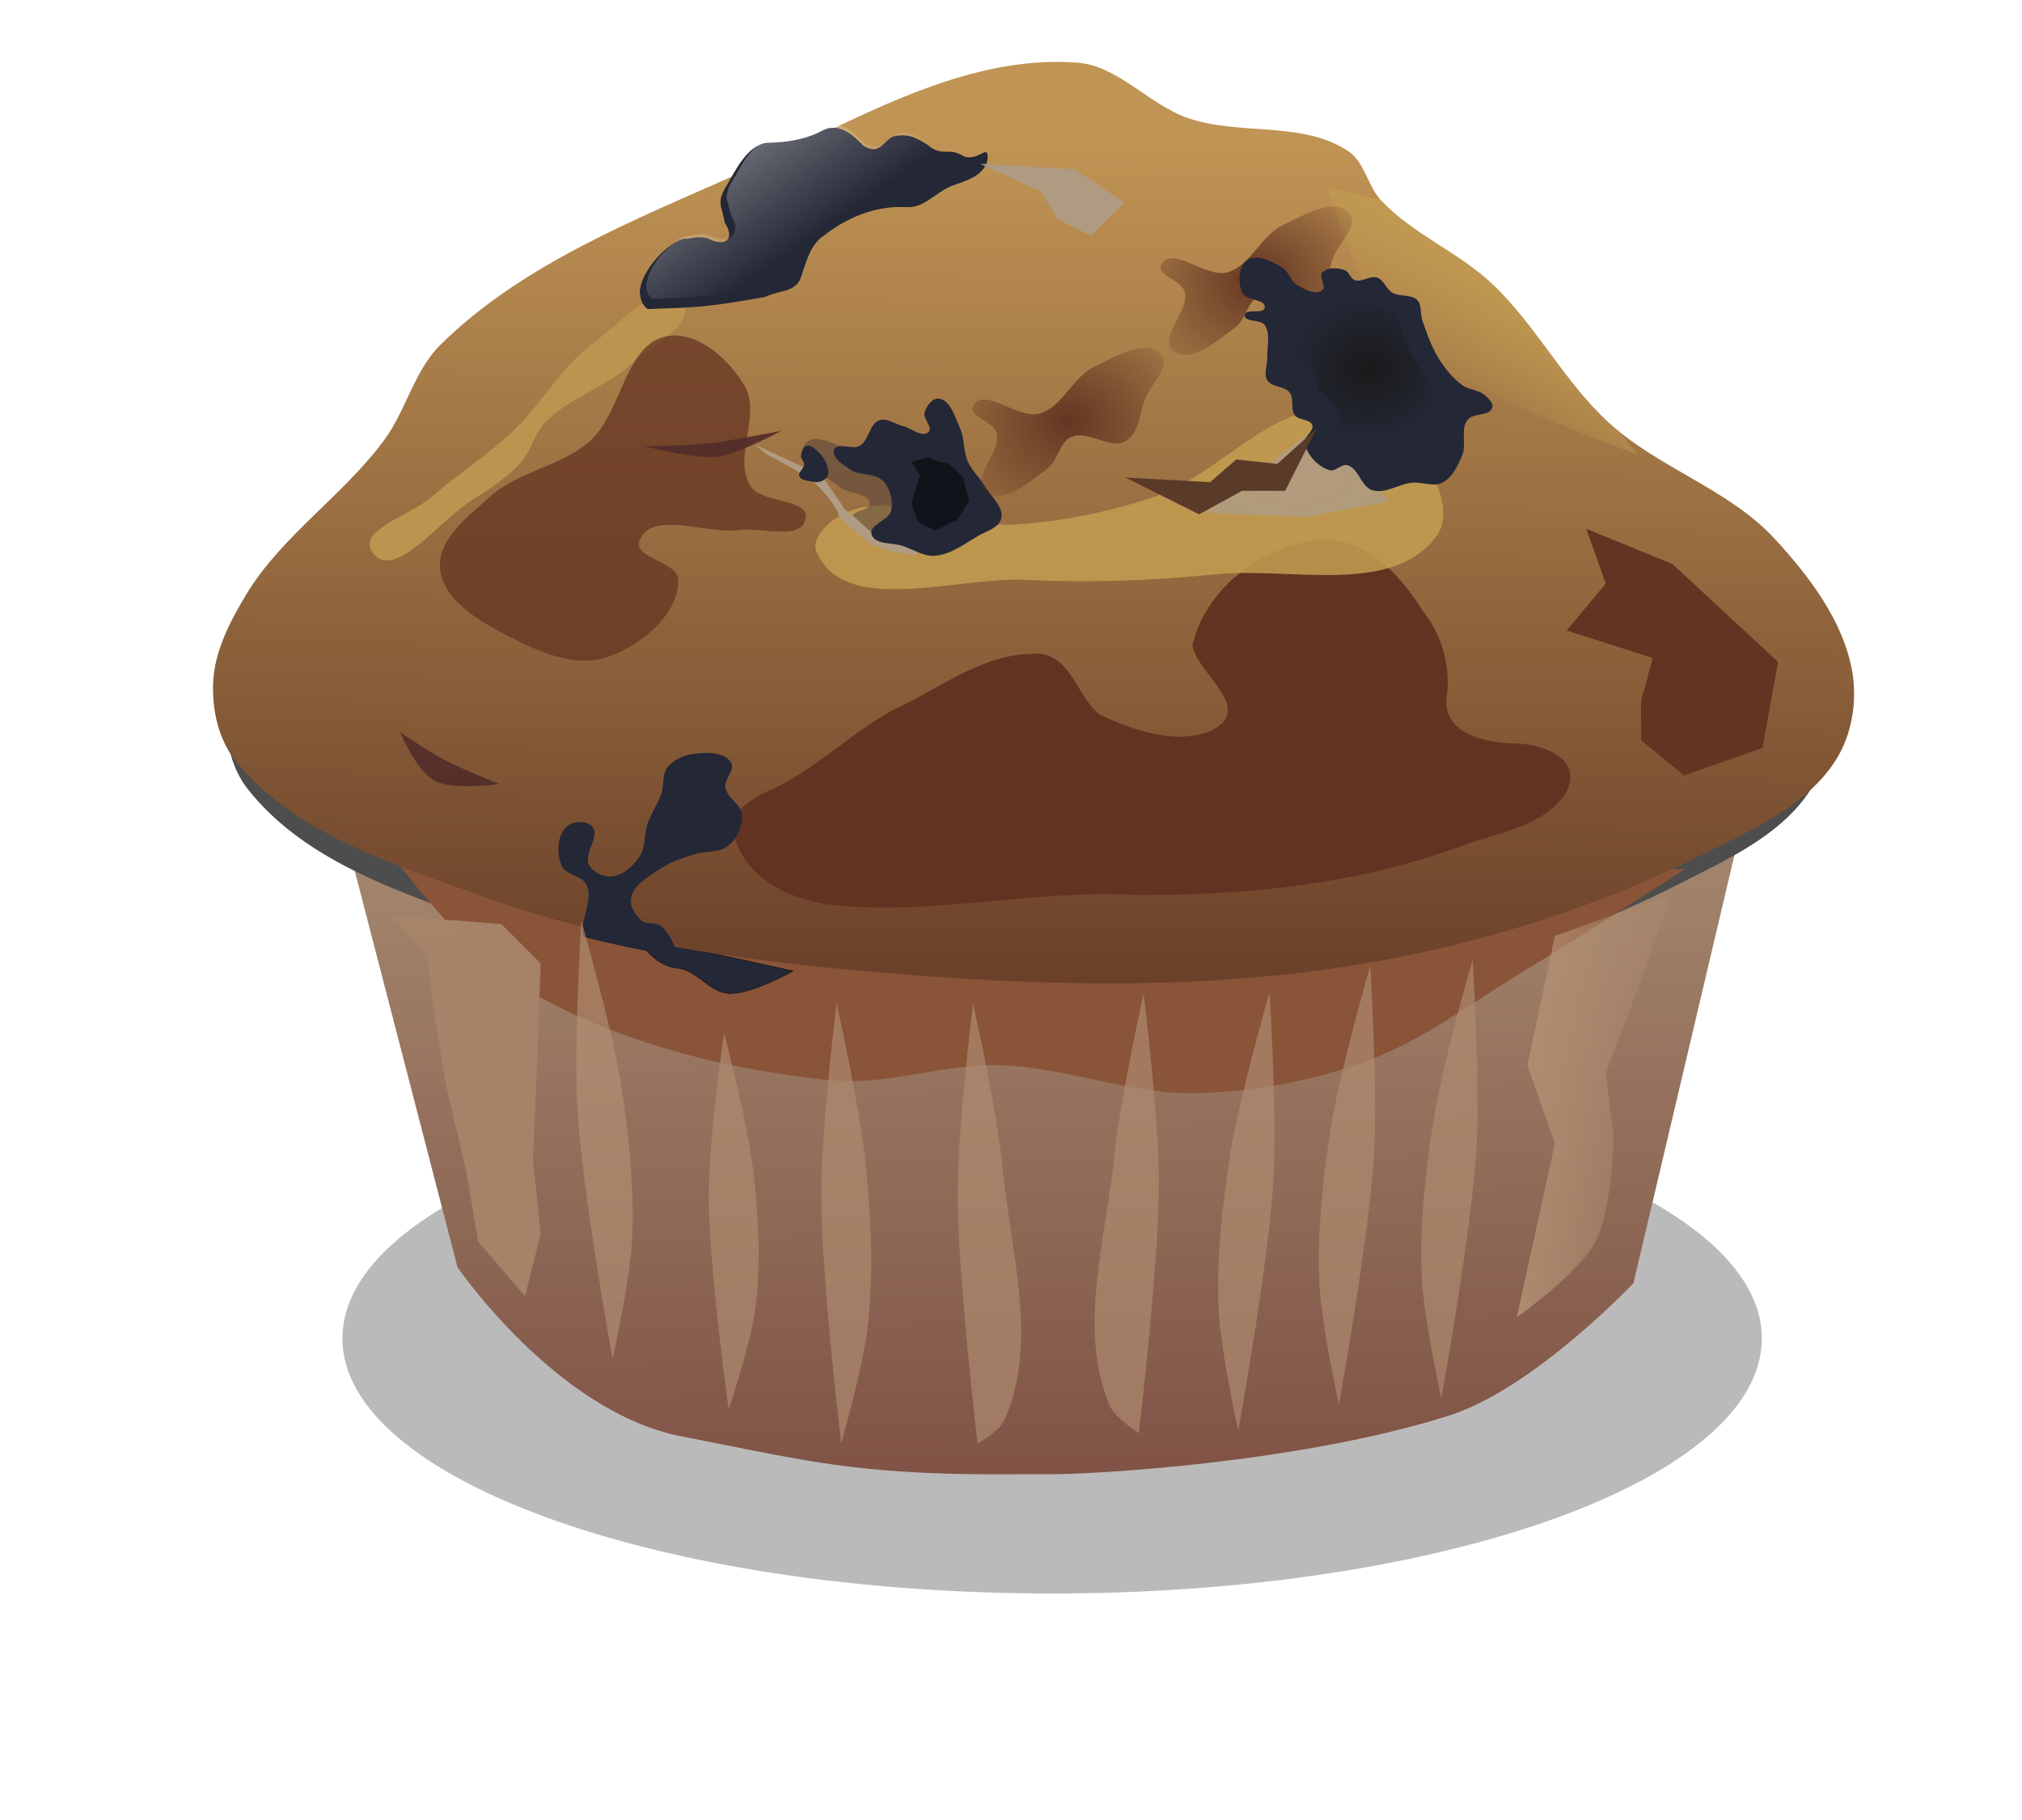
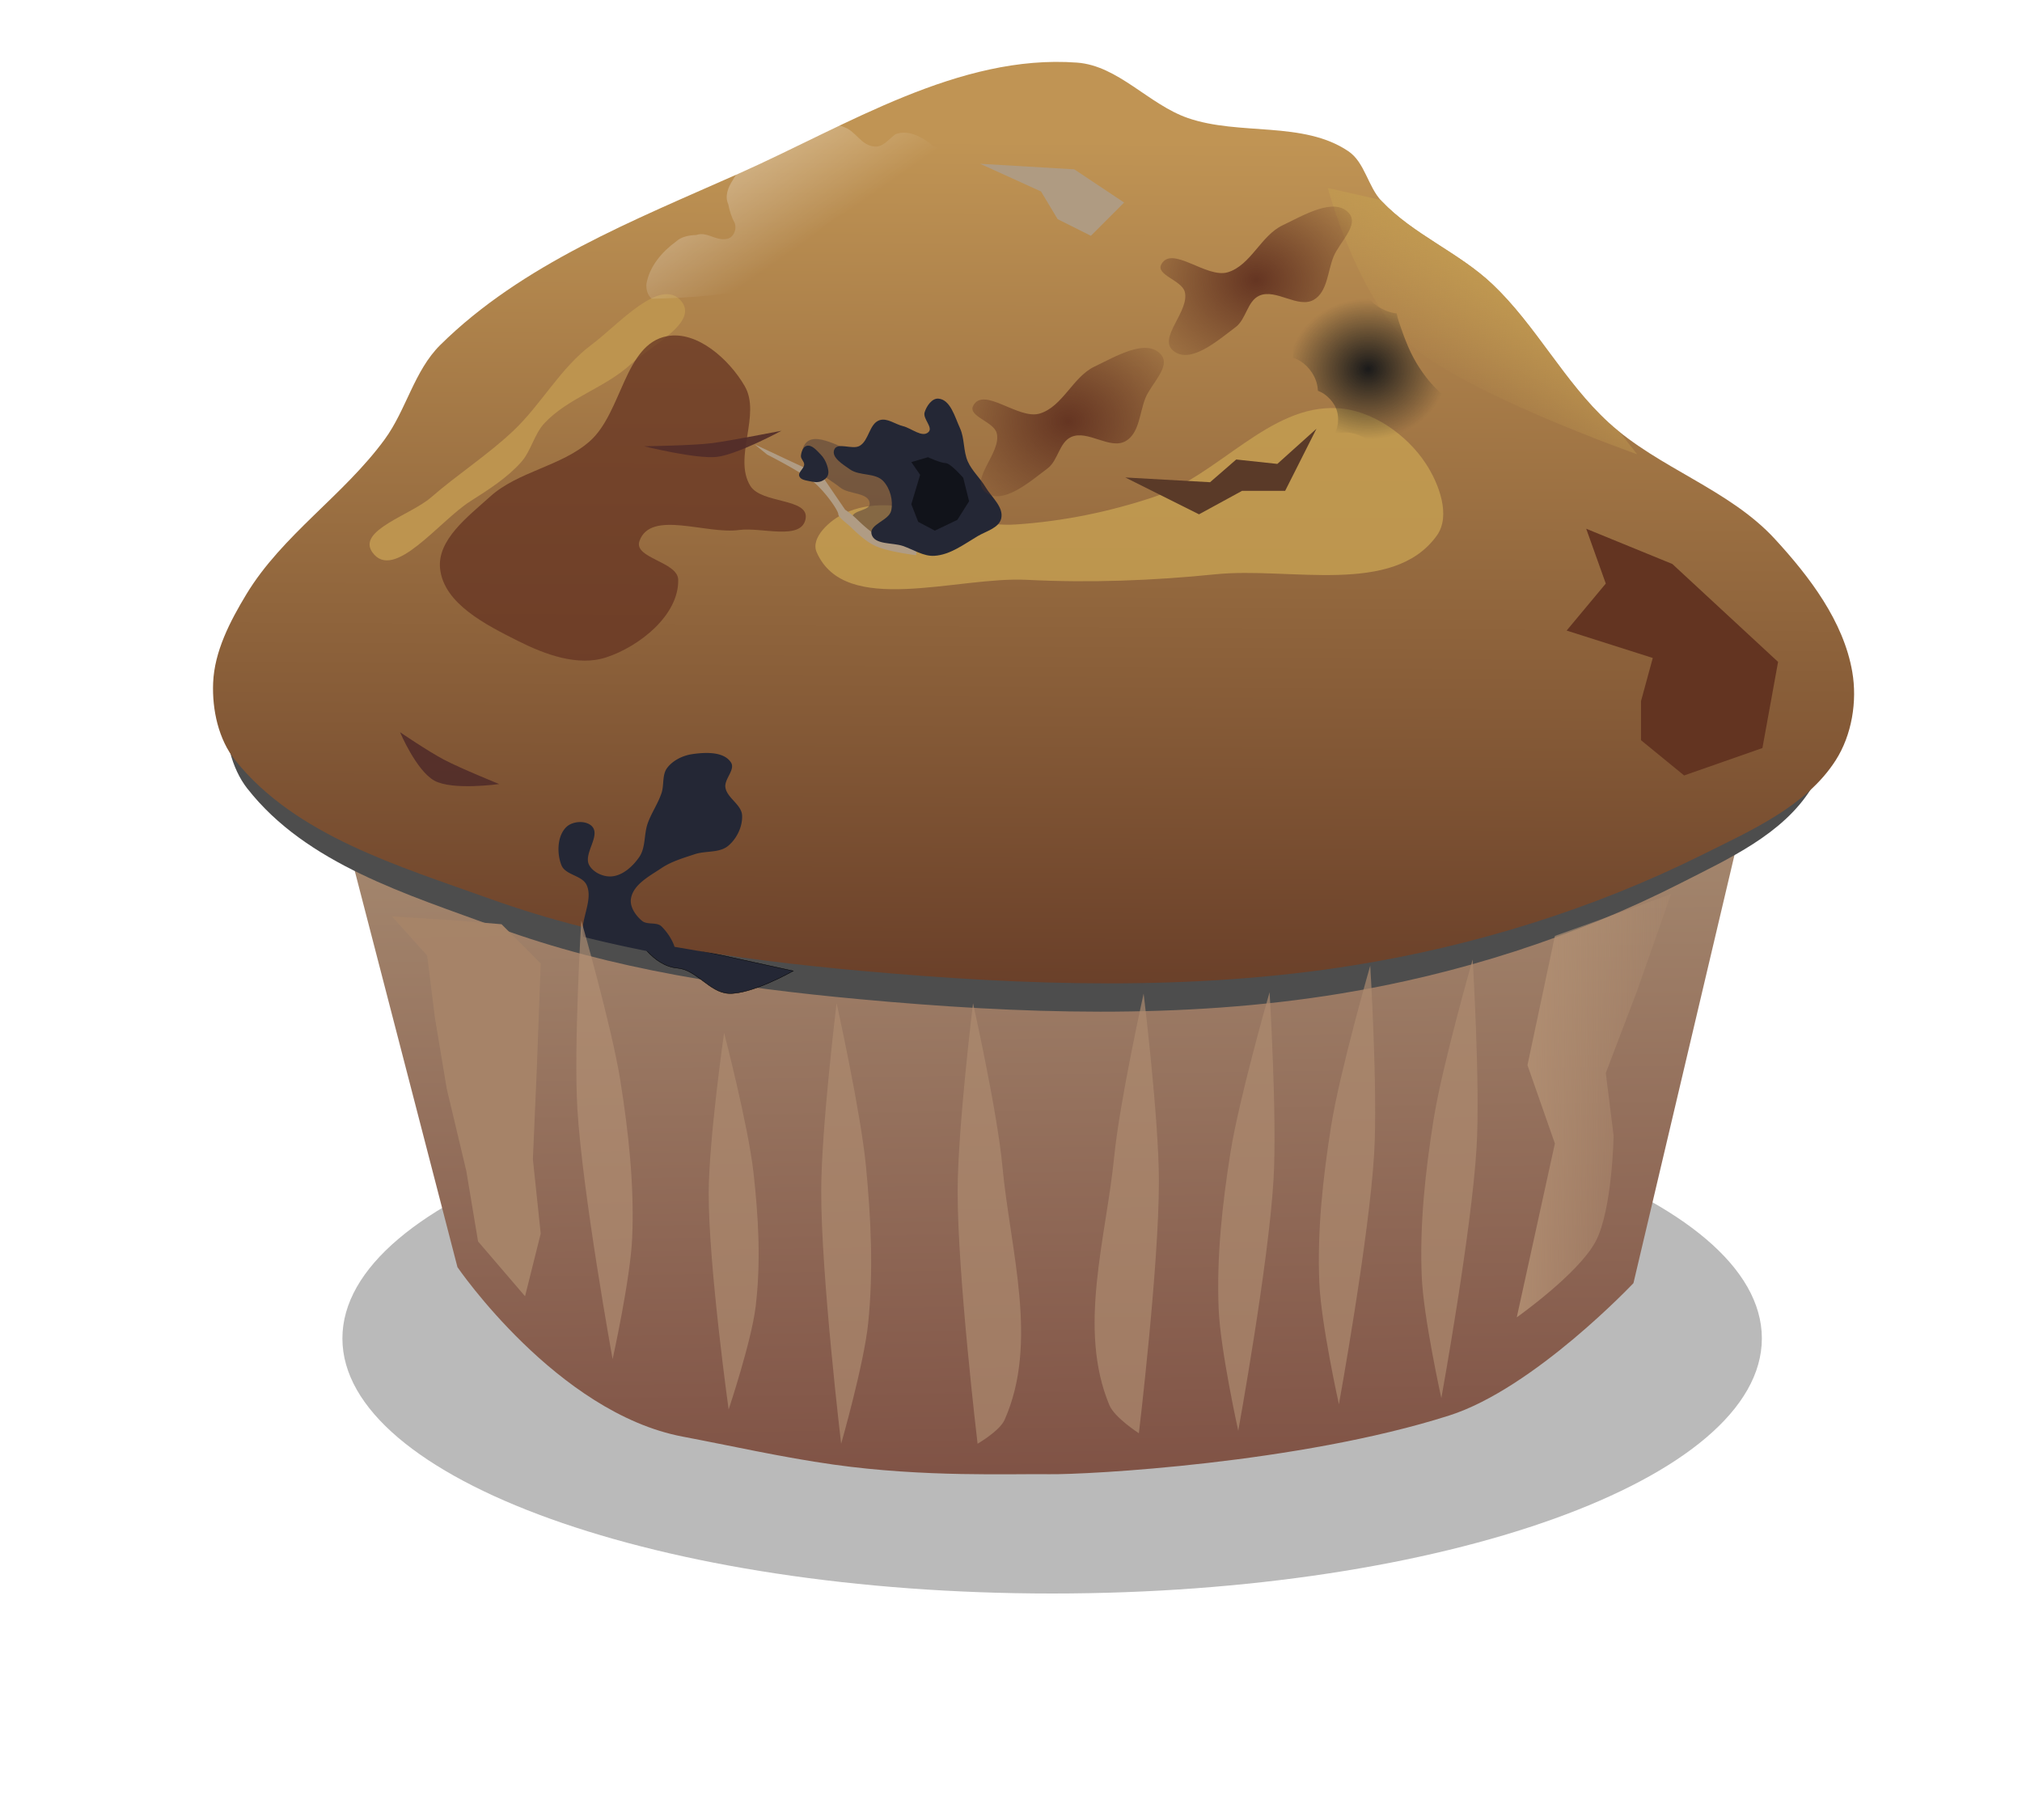
<svg xmlns="http://www.w3.org/2000/svg" xmlns:xlink="http://www.w3.org/1999/xlink" viewBox="0 0 300 270">
  <defs>
    <filter id="w" height="1.396" width="1.198" color-interpolation-filters="sRGB" y="-.198" x="-.099">
      <feGaussianBlur stdDeviation="6.726" />
    </filter>
    <filter id="b" height="1.883" width="1.142" color-interpolation-filters="sRGB" y="-.441" x="-.071">
      <feGaussianBlur stdDeviation="55.469" />
    </filter>
    <filter id="F" height="1.649" width="1.757" color-interpolation-filters="sRGB" y="-.324" x="-.378">
      <feGaussianBlur stdDeviation="37.748" />
    </filter>
    <filter id="g" height="1.751" width="1.33" color-interpolation-filters="sRGB" y="-.375" x="-.165">
      <feGaussianBlur stdDeviation="65.196" />
    </filter>
    <filter id="i" color-interpolation-filters="sRGB">
      <feGaussianBlur stdDeviation="4.889" />
    </filter>
    <filter id="d" color-interpolation-filters="sRGB">
      <feGaussianBlur stdDeviation="21.767" />
    </filter>
    <filter id="h" height="2.125" width="1.325" color-interpolation-filters="sRGB" y="-.563" x="-.162">
      <feGaussianBlur stdDeviation="48.104" />
    </filter>
    <filter id="k" height="1.42" width="1.354" color-interpolation-filters="sRGB" y="-.21" x="-.177">
      <feGaussianBlur stdDeviation="26.356" />
    </filter>
    <filter id="n" height="1.427" width="1.191" color-interpolation-filters="sRGB" y="-.214" x="-.095">
      <feGaussianBlur stdDeviation="8.293" />
    </filter>
    <filter id="C" height="1.426" width="1.218" color-interpolation-filters="sRGB" y="-.213" x="-.109">
      <feGaussianBlur stdDeviation="17.433" />
    </filter>
    <filter id="r" height="1.477" width="1.259" color-interpolation-filters="sRGB" y="-.238" x="-.13">
      <feGaussianBlur stdDeviation="6.073" />
    </filter>
    <filter id="s" height="1.259" width="3.014" color-interpolation-filters="sRGB" y="-.129" x="-1.007">
      <feGaussianBlur stdDeviation="26.763" />
    </filter>
    <filter id="t" height="1.28" width="1.613" color-interpolation-filters="sRGB" y="-.14" x="-.307">
      <feGaussianBlur stdDeviation="20.4" />
    </filter>
    <filter id="q" height="1.64" width="1.569" color-interpolation-filters="sRGB" y="-.32" x="-.284">
      <feGaussianBlur stdDeviation="49.116" />
    </filter>
    <filter id="v" height="1.2" width="1.512" color-interpolation-filters="sRGB" y="-.1" x="-.256">
      <feGaussianBlur stdDeviation="17.961" />
    </filter>
    <filter id="e" height="2.06" width="1.217" color-interpolation-filters="sRGB" y="-.53" x="-.108">
      <feGaussianBlur stdDeviation="61.169" />
    </filter>
    <filter id="E" height="1.645" width="1.82" color-interpolation-filters="sRGB" y="-.323" x="-.41">
      <feGaussianBlur stdDeviation="11.18" />
    </filter>
    <filter id="x" height="1.716" width="1.264" color-interpolation-filters="sRGB" y="-.358" x="-.132">
      <feGaussianBlur stdDeviation="11.933" />
    </filter>
    <filter id="p" height="1.271" width="1.215" color-interpolation-filters="sRGB" y="-.136" x="-.108">
      <feGaussianBlur stdDeviation="6.193" />
    </filter>
    <filter id="l" height="1.717" width="1.556" color-interpolation-filters="sRGB" y="-.359" x="-.278">
      <feGaussianBlur stdDeviation="25.112" />
    </filter>
    <filter id="y" color-interpolation-filters="sRGB">
      <feGaussianBlur stdDeviation="4.643" />
    </filter>
    <filter id="A" height="1.205" width="1.228" color-interpolation-filters="sRGB" y="-.102" x="-.114">
      <feGaussianBlur stdDeviation="8.515" />
    </filter>
    <linearGradient id="c" y2="1812.6" gradientUnits="userSpaceOnUse" x2="1056.8" gradientTransform="translate(-1618.1 959.58)" y1="2608.9" x1="1068">
      <stop offset="0" stop-color="#7e5043" />
      <stop offset="1" stop-color="#a68a70" />
    </linearGradient>
    <linearGradient id="D" y2="2111" gradientUnits="userSpaceOnUse" x2="-728.55" y1="1778" x1="-962.12">
      <stop offset="0" stop-color="#fff" />
      <stop offset="1" stop-color="#fff" stop-opacity="0" />
    </linearGradient>
    <linearGradient id="u" y2="3123.1" gradientUnits="userSpaceOnUse" x2="251.53" y1="3123.1" x1="-21.177">
      <stop offset="0" stop-color="#b69476" />
      <stop offset="1" stop-color="#b69476" stop-opacity="0" />
    </linearGradient>
    <linearGradient id="j" y2="2270.1" gradientUnits="userSpaceOnUse" x2="-94.696" y1="2154.8" x1="-11.722">
      <stop offset="0" stop-color="#c29b51" />
      <stop offset="1" stop-color="#c29b51" stop-opacity="0" />
    </linearGradient>
    <linearGradient id="f" y2="727.11" gradientUnits="userSpaceOnUse" x2="3238.9" gradientTransform="translate(-3750.5 1302.1)" y1="1830.5" x1="3232.6">
      <stop offset="0" stop-color="#5d3323" />
      <stop offset="1" stop-color="#c09454" />
    </linearGradient>
    <linearGradient id="a">
      <stop offset="0" stop-color="#653522" />
      <stop offset="1" stop-color="#653522" stop-opacity="0" />
    </linearGradient>
    <radialGradient id="B" gradientUnits="userSpaceOnUse" cy="2289.7" cx="-140.52" gradientTransform="matrix(1 0 0 .89 0 251.06)" r="89.516">
      <stop offset="0" stop-color="#1a1a1a" />
      <stop offset="1" stop-color="#1a1a1a" stop-opacity="0" />
    </radialGradient>
    <radialGradient id="z" xlink:href="#a" gradientUnits="userSpaceOnUse" cy="2301.9" cx="-482.32" gradientTransform="matrix(1 0 0 .855 2 380.01)" r="168.69" />
    <radialGradient id="m" xlink:href="#a" gradientUnits="userSpaceOnUse" cy="2301.9" cx="-482.32" gradientTransform="matrix(1 0 0 .855 215 220.01)" r="168.69" />
    <radialGradient id="o" gradientUnits="userSpaceOnUse" cy="2409.8" cx="-223.96" gradientTransform="matrix(1 0 0 .536 3 1119.3)" r="124.12">
      <stop offset="0" stop-color="#b19c8e" />
      <stop offset="1" stop-color="#a99e8b" />
    </radialGradient>
  </defs>
  <path d="M-833.75 4656c0 83.276-420.93 150.78-940.18 150.78s-940.18-67.508-940.18-150.78c0-83.276 420.93-150.78 940.18-150.78s940.18 67.508 940.18 150.78z" transform="matrix(.112 0 0 .251 354.782 -970.102)" opacity=".522" filter="url(#b)" />
  <path d="M-1301.4 2806.6l129.44 499.33s112.73 165 255.13 191.91c52.901 9.998 112.55 23.469 170.84 31.672 103.08 14.506 201.02 10.278 244.25 10.88 43.227.602 282.82-12.253 452.94-66.456 96.2-30.649 208.73-149.92 208.73-149.92l119.16-504.88z" fill-opacity=".996" fill="url(#c)" transform="translate(221.4 -245.09) scale(.131)" />
  <path d="M-1423.6 2747c68.451 85.406 185.49 119.81 288.5 156.79 134.29 48.219 278.11 68.68 420.21 81.533 185.32 16.762 374.47 23.248 558.19-6.272 136.43-21.922 271.41-63.86 395.12-125.44 55.044-27.398 117.35-54.852 150.52-106.62 18.363-28.653 24.619-66.814 18.815-100.35-9.905-57.236-48.463-107.79-87.805-150.52-51.851-56.324-131.69-80.005-188.15-131.71-50.324-46-82.114-109.8-131.69-156.7-37.964-36-89.52-56.1-125.44-94.1-15.54-16.428-18.883-43.8-37.631-56.446-51.327-34.62-123.39-17.344-181.88-37.63-44.166-15.319-78.814-59.29-125.44-62.719-133.84-9.843-259.98 70.837-382.58 125.44-118.91 52.958-246.14 102.87-338.68 194.43-29.31 29.001-38.416 73.31-62.718 106.62-46.251 63.396-116.19 108.46-156.79 175.61-18.484 30.571-36.194 64.653-37.631 100.35-1.224 30.415 6.05 64.053 25.087 87.805z" transform="matrix(.128 0 0 .131 218.934 -242.855)" filter="url(#d)" fill="#4d4d4d" />
-   <path d="M-1252 2831.9s83.857 113.76 142.41 150.29c106.08 66.184 233.67 98.58 357.98 112.03 64.466 6.976 128.96-18.799 193.78-17.042 74.592 2.022 147.01 33.226 221.61 31.664 65.331-1.368 131.38-13.332 192.74-35.828 65.834-24.14 122.57-68.201 182.65-104.36 60.736-36.56 179.67-113.79 179.67-113.79s-66.599.73-135.48 4.556c-68.883 3.825-1335.3-27.518-1335.3-27.518z" filter="url(#e)" fill="#8a5439" transform="translate(221.4 -245.09) scale(.131)" />
  <path d="M117.687 144.041s-6.246 3.56-9.64 3.34c-2.793-.182-4.723-3.517-7.512-3.753-3.807-.322-6.053-4.663-6.053-4.663z" stroke="#000" stroke-width=".058" fill="#242735" />
  <path d="M-1423.6 2732c68.451 85.406 185.49 119.81 288.5 156.79 134.29 48.219 278.11 68.68 420.21 81.533 185.32 16.762 374.47 23.248 558.19-6.272 136.43-21.922 271.41-63.86 395.12-125.44 55.044-27.398 117.35-54.852 150.52-106.62 18.363-28.653 24.619-66.814 18.815-100.35-9.905-57.236-48.463-107.79-87.805-150.52-51.851-56.324-131.69-80.005-188.15-131.71-50.324-46-82.114-109.8-131.69-156.7-37.964-36-89.52-56.1-125.44-94.1-15.54-16.428-18.883-43.8-37.631-56.446-51.327-34.62-123.39-17.344-181.88-37.63-44.166-15.319-78.814-59.29-125.44-62.719-133.84-9.843-259.98 70.837-382.58 125.44-118.91 52.958-246.14 102.87-338.68 194.43-29.31 29.001-38.416 73.31-62.718 106.62-46.251 63.396-116.19 108.46-156.79 175.61-18.484 30.571-36.194 64.653-37.631 100.35-1.224 30.415 6.05 64.053 25.087 87.805z" fill="url(#f)" transform="translate(221.4 -245.09) scale(.131)" />
-   <path d="M-859.23 2815c13.149 55.332 73.1 78.865 124.46 82.004 111.34 8.77 221.75-19.026 333.18-12.572 126 .574 253.67-12.716 372.25-57.477 39.269-13.89 88.284-20.64 112.73-58.195 21.432-40.923-31.426-57.218-62.904-55.87-29.727-1.963-73.235-10.701-72.536-48.797 5.813-36.989-3.91-72.608-27.063-102.02-26.596-43.419-71.341-89.322-127.25-78.422-60.507 10.698-118.85 56.348-133.11 117.59 4.128 33.412 73.384 71.552 19.889 97.907-41.241 15.321-86.505-1.44-124.51-18.611-27.701-21.2-33.485-73.508-77.588-69.127-57.878.94-104.94 39.924-155.64 62.87-51.165 27.53-91.815 71.361-145.93 93.746-17.096 9.395-42.502 23.359-35.989 46.977z" filter="url(#g)" fill="#633321" transform="translate(221.4 -245.09) scale(.131)" />
  <path d="M-765.16 2496.2c31.929 73.491 158.3 27.297 238.33 31.359 71.019 3.605 142.49.921 213.24-6.272 84.459-8.587 201.38 25.07 250.87-43.902 16.032-22.34 2.581-58.569-12.544-81.533-21.697-32.942-60.96-60.606-100.35-62.718-76.561-4.105-134.3 75.91-206.97 100.35-50.519 16.99-103.61 27.818-156.79 31.36-64.8 4.314-135.75-40.386-194.43-12.545-16.247 7.71-38.525 27.408-31.359 43.902z" opacity=".92" filter="url(#h)" fill="#c49d52" transform="translate(221.4 -245.09) scale(.131)" />
  <path d="M-186.25 2083.8s30.938 116.16 88.688 172.94c57.749 56.778 261.66 128.62 261.66 128.62l-20-25.437c-4.191-3.385-8.304-6.858-12.281-10.5-50.347-46.1-82.149-109.9-131.73-156.8-37.962-35.924-89.489-56.094-125.41-94.062-.39-.412-.782-.825-1.156-1.25z" filter="url(#i)" fill="url(#j)" transform="translate(221.4 -245.09) scale(.131)" />
  <path d="M-1268.4 2496.3c24.041 34.017 75.748-35.258 110.87-57.653 20.444-13.035 41.525-26.245 57.653-44.348 11.468-12.872 14.777-31.81 26.609-44.348 27.014-28.628 68.59-39.881 97.566-66.522 22.434-20.627 76.513-47.019 57.653-70.957-23.324-29.604-71.761 26.289-102 48.783-35.266 26.232-56.74 67.39-88.696 97.566-29.04 27.422-62.991 49.184-93.131 75.392-22.889 19.902-84.028 37.317-66.522 62.087z" filter="url(#k)" fill="#bd944f" transform="translate(221.4 -245.09) scale(.131)" />
  <path d="M-161.96 2112.7c-16.408-19.545-52.322 2.397-75.392 13.304-24.643 11.651-36.013 45.273-62.087 53.218-24.205 7.375-63.491-31.2-75.392-8.87-6.41 12.028 23.163 17.858 26.609 31.044 5.717 21.878-30.531 51.873-13.304 66.522 19.244 16.364 50.741-11.462 70.957-26.609 11.83-8.864 13.16-29.343 26.609-35.478 18.877-8.611 44.253 15.04 62.087 4.435 15.353-9.129 15.421-32.247 22.174-48.783 6.541-16.019 28.864-35.53 17.739-48.783z" filter="url(#l)" fill="url(#m)" transform="translate(221.4 -245.09) scale(.131)" />
-   <path d="M-325.18 2451.9l115.31 4.435 93.131-17.74-48.783-57.652-44.348-17.74z" opacity=".85" filter="url(#n)" fill="url(#o)" transform="translate(221.4 -245.09) scale(.131)" />
-   <path d="M96.1 45.848c6.984-.237 8.715-.234 17.402-1.79 2.106-1.04 4.676-.62 5.394-3.103.754-2.174 1.31-4.642 3.353-6.013 3.43-2.69 7.763-4.48 12.18-4.21 2.776.14 4.143-2.042 6.728-3.137 2.032-.743 4.817-1.434 5.357-3.865.205-2.688-1.159.209-3.445-.502-2.396-1.55-3.223.216-5.517-1.802-1.624-1.003-2.819-1.663-5.015-1.192-1.626.825-2.022 2.85-4.45 1.383-1.613-1.715-3.758-3.585-6.24-2.16-2.51 1.312-5.295 1.675-8.088 1.729-2.82.343-4.59 3.985-5.97 6.39-1.581 2.542-.65 2.99-.266 5.458 1.642 2.484.047 3.697-2.582 2.303-2.05-.37-1.528.058-3.611.1-2.846.971-6.33 5.08-6.4 7.9.044.929.335 1.987 1.171 2.511zM185.054 38.592c1.458-1.004 3.672.208 5.193 1.113.98.583 1.242 2.02 2.226 2.597 1.088.637 2.734 1.54 3.709.741.67-.548-.577-1.951 0-2.596.747-.834 2.282-.742 3.338-.371.66.231.824 1.252 1.484 1.484 1.056.37 2.282-.742 3.338-.371.99.347 1.325 1.687 2.226 2.225 1.108.662 2.818.18 3.709 1.113.704.738.413 2.002.742 2.967.697 2.044 1.426 4.12 2.596 5.935.902 1.398 1.993 2.732 3.339 3.71.985.715 2.426.676 3.338 1.483.54.478 1.314 1.163 1.113 1.855-.387 1.327-2.901.733-3.71 1.854-1.022 1.419-.084 3.573-.741 5.194-.632 1.558-1.47 3.317-2.968 4.08-1.322.673-2.974-.138-4.451 0-2.004.186-4.012 1.707-5.935 1.113-1.67-.517-2.016-3.271-3.71-3.71-.87-.226-1.73.989-2.596.742-1.768-.503-3.404-2.267-3.709-4.08-.156-.929 1.412-1.704 1.113-2.597-.317-.945-2.005-.68-2.597-1.483-.676-.918-.06-2.425-.741-3.339-.762-1.02-2.693-.757-3.339-1.854-.564-.96.043-2.227 0-3.339-.062-1.61.529-3.484-.37-4.822-.618-.917-3.026-.379-2.968-1.483.055-1.055 2.846-.064 2.967-1.113.153-1.329-2.799-1.002-3.338-2.226-.656-1.488-.597-3.899.742-4.822z" fill="#242735" />
  <path d="M-665.87 2472.3c-15.37 10.066-39.923 4.719-54.783-6.087-2.906-2.114-5.3-6.338-4.435-9.826 2.027-8.18 20.677-7.126 19.957-15.522-1.073-12.52-23.46-9.877-33.26-17.74-16.365-13.125-51.156-29.45-40.958-47.782 10.715-19.261 43.837 5.285 65.348 10.087 12.783 2.853 28.008 2.273 37.696 11.087 5.889 5.357 4.33 15.634 8.87 22.174 6.265 9.027 23.84 11.2 24.39 22.174.499 9.931-15.044 13.528-19.956 22.174-1.597 2.81-.166 7.49-2.87 9.26z" opacity=".73" filter="url(#p)" fill="#54413b" transform="translate(221.4 -245.09) scale(.131)" />
  <path d="M-934.49 2251.6c-48.523 8.94-50.758 86.577-87.805 119.16-32.323 28.432-80.992 33.813-112.89 62.718-24.495 22.195-60.023 48.672-56.446 81.533 4.322 39.706 52.138 63.556 87.805 81.533 30.39 15.318 68.028 29.473 100.35 18.815 37.932-12.508 82.272-47.871 81.533-87.805-.383-20.692-50.753-24.373-43.902-43.902 12.533-35.728 75.389-7.339 112.89-12.544 25.192-3.496 70.517 12.443 75.261-12.544 4.548-23.952-50.122-16.756-62.718-37.631-19.472-32.269 12.699-80.326-6.272-112.89-17.514-30.065-53.587-62.751-87.805-56.446z" filter="url(#q)" fill-opacity=".746" fill="#653422" transform="translate(221.4 -245.09) scale(.131)" />
  <path d="M104.668 111.705c-.69.01-1.376.086-1.984.176-1.399.209-2.863.925-3.709 2.058-.758 1.016-.424 2.512-.826 3.714-.526 1.574-1.515 2.963-2.062 4.53-.56 1.605-.273 3.55-1.236 4.95-.95 1.383-2.448 2.761-4.12 2.884-1.226.09-2.69-.58-3.3-1.647-.954-1.676 1.726-4.36.412-5.771-.843-.905-2.775-.81-3.71 0-1.468 1.273-1.553 3.97-.825 5.771.586 1.453 3.02 1.476 3.709 2.884 1.107 2.262-1.09 5.453-.468 7.727a196.877 196.877 0 0013.686 2.904c.236-1.434-1.007-3.391-2.086-4.449-.715-.7-2.119-.183-2.888-.822-.946-.784-1.844-2.085-1.648-3.298.343-2.11 2.76-3.346 4.536-4.535 1.484-.994 3.25-1.5 4.945-2.062 1.614-.535 3.64-.149 4.946-1.237 1.276-1.062 2.157-2.877 2.062-4.535-.09-1.6-2.216-2.538-2.473-4.12-.202-1.25 1.51-2.643.826-3.71-.73-1.138-2.267-1.434-3.787-1.412z" fill="#242735" />
  <path d="M-1237 2700.1s18.388 43.592 38.951 54.902c20.564 11.31 73.397 3.815 73.397 3.815s-43.913-17.715-62.631-27.63c-18.718-9.916-49.718-31.088-49.718-31.088z" opacity=".953" filter="url(#r)" fill="#522c29" transform="translate(221.4 -245.09) scale(.131)" />
  <path d="M-22.174 2957.5s-34.591 120.21-44.348 181.83c-9.274 58.567-15.825 118.15-13.304 177.39 1.973 46.377 22.174 137.48 22.174 137.48s34.238-188.46 39.913-283.83c4.216-70.847-4.435-212.87-4.435-212.87z" opacity=".829" filter="url(#s)" fill="#ae8c70" transform="translate(221.4 -245.09) scale(.131)" />
  <path d="M-22.174 2957.5s-34.591 120.21-44.348 181.83c-9.274 58.567-15.825 118.15-13.304 177.39 1.973 46.377 22.174 137.48 22.174 137.48s34.238-188.46 39.913-283.83c4.216-70.847-4.435-212.87-4.435-212.87z" transform="matrix(-.131 0 0 .131 83.338 -250.86)" opacity=".796" filter="url(#s)" fill="#b49175" />
  <path d="M202.57 2883.4l-38.479 109.52-35.479 93.131 8.87 70.957s-1.423 83.95-20.348 119.74c-19.323 36.543-89.348 86-89.348 86l43.174-196.87-31.044-88.696 31.044-146.35z" filter="url(#t)" fill="url(#u)" transform="translate(221.4 -245.09) scale(.131)" />
  <path d="M-1246.2 2908.7l39.913 44.348 8.87 70.957 13.304 79.827 22.174 93.131 13.304 79.827 53.218 62.088 17.739-70.957-8.87-84.262 4.435-102 4.435-119.74-44.348-44.348-53.218-4.435z" filter="url(#v)" fill-opacity=".996" fill="#a68469" transform="translate(221.4 -245.09) scale(.131)" />
  <path d="M-138.17 2964.5s-34.591 120.21-44.348 181.83c-9.274 58.567-15.825 118.15-13.304 177.39 1.973 46.377 22.174 137.48 22.174 137.48s34.238-188.46 39.913-283.83c4.216-70.847-4.435-212.87-4.435-212.87zM-252.17 2994.5s-34.591 120.21-44.348 181.83c-9.274 58.567-15.825 118.15-13.304 177.39 1.973 46.377 22.174 137.48 22.174 137.48s34.238-188.46 39.913-283.83c4.216-70.847-4.435-212.87-4.435-212.87z" opacity=".829" filter="url(#s)" fill="#ae8c70" transform="translate(221.4 -245.09) scale(.131)" />
  <path d="M-361.17 2994.5s-34.427 120.24-44.348 181.83c-14.945 92.78-53.415 192.25-22.584 281.02 5.053 14.55 31.454 33.851 31.454 33.851s34.238-188.46 39.913-283.83c4.216-70.847-4.435-212.87-4.435-212.87z" transform="rotate(-3.467 -3984.52 -3315.085) scale(.131)" opacity=".829" filter="url(#s)" fill="#ae8c70" />
  <path d="M-361.17 2994.5s-34.591 120.21-44.348 181.83c-9.274 58.567-15.825 118.15-13.304 177.39 1.973 46.377 22.174 137.48 22.174 137.48s34.238-188.46 39.913-283.83c4.216-70.847-4.435-212.87-4.435-212.87z" transform="matrix(-.131 -.007 -.008 .112 84.074 -184.69)" opacity=".829" filter="url(#s)" fill="#ae8c70" />
  <path d="M-361.17 2994.5s-34.591 120.21-44.348 181.83c-9.274 58.567-15.825 118.15-13.304 177.39 1.973 46.377 22.174 137.48 22.174 137.48s34.238-188.46 39.913-283.83c4.216-70.847-4.435-212.87-4.435-212.87z" transform="matrix(-.131 -.008 -.008 .131 100.767 -246.338)" opacity=".829" filter="url(#s)" fill="#ae8c70" />
  <path d="M-361.17 2994.5s-34.759 120.18-44.348 181.83c-14.698 94.492-53.465 196.65-19.892 286.19 4.753 12.677 28.761 28.678 28.761 28.678s34.238-188.46 39.913-283.83c4.216-70.847-4.435-212.87-4.435-212.87z" transform="matrix(-.131 -.008 -.008 .131 121.01 -246.338)" opacity=".829" filter="url(#s)" fill="#ae8c70" />
  <path d="M-580 2056.4l68.99 31.359 18.815 31.359 37.631 18.815 37.631-37.631-56.446-37.631z" filter="url(#w)" fill="#af9b82" transform="translate(221.4 -245.09) scale(.131)" />
  <path d="M-199.05 2356.4l-35.479 70.348h-48.783l-48.783 26.609-83.478-41.719 96 5.37 29.609-25.738 46.566 5z" filter="url(#x)" fill="#5a3a28" transform="translate(221.4 -245.09) scale(.131)" />
  <path d="M-835.34 2374.2l14.25 11.594s41.218 20.768 54.438 32.688c13.219 11.92 25.887 30.82 26 34.625.113 3.805 9.16 9.922 13.844 14.406 7.718 7.5 17.108 15.988 25.75 20.469 8.286 4.297 20.044 6.92 30.125 8.813s18.375 2.874 18.375 2.874l1.281-11.124s-7.902-4.936-17.562-6.75c-9.66-1.815-21.184-.702-27.062-3.75-6.234-3.233-15.683-11.362-23.094-18.563-7.332-7.125-13.758-11.181-13.875-11.311l-25.438-37.25a5.619 5.619 0 00-1.594-1.47z" style="block-progression:tb;text-indent:0;text-transform:none" filter="url(#y)" color="#000" fill="#b09c84" transform="translate(221.4 -245.09) scale(.131)" />
  <path d="M139.22 59.138c-.959-.073-1.761 1.12-2.04 2.04-.287.949 1.294 2.225.583 2.915-.93.903-2.53-.571-3.79-.874-1.168-.281-2.362-1.27-3.497-.875-1.505.524-1.543 2.978-2.915 3.79-1.1.65-3.325-.608-3.79.582-.451 1.16 1.318 2.194 2.333 2.915 1.428 1.014 3.766.463 4.955 1.749 1.023 1.108 1.49 2.9 1.166 4.372-.327 1.482-3.303 2.03-2.915 3.498.425 1.605 3.093 1.21 4.664 1.749 1.54.529 3.038 1.558 4.663 1.457 2.344-.145 4.393-1.718 6.413-2.915 1.253-.743 3.163-1.205 3.497-2.623.4-1.692-1.446-3.168-2.331-4.664-.783-1.322-2-2.385-2.624-3.789-.689-1.55-.455-3.414-1.166-4.955-.756-1.641-1.404-4.234-3.206-4.372zM121.736 67.393c.44.445.776 1.02.968 1.625.152.477.303 1.035.121 1.5-.16.411-.567.72-.968.876-.529.205-1.143.125-1.694 0-.564-.128-1.366-.193-1.573-.75-.22-.593.718-1.116.726-1.75.005-.45-.516-.803-.484-1.25.041-.578.305-1.355.847-1.501.77-.208 1.489.675 2.057 1.25z" fill="#242735" />
  <path d="M-374.96 2272.7c-16.408-19.545-52.322 2.397-75.392 13.304-24.643 11.651-36.013 45.273-62.087 53.218-24.205 7.375-63.491-31.2-75.392-8.87-6.41 12.028 23.163 17.858 26.609 31.044 5.718 21.878-30.531 51.873-13.304 66.522 19.244 16.364 50.741-11.462 70.957-26.609 11.83-8.864 13.16-29.343 26.609-35.478 18.877-8.611 44.253 15.04 62.087 4.435 15.353-9.129 15.421-32.247 22.174-48.783 6.542-16.019 28.864-35.53 17.739-48.783z" filter="url(#l)" fill="url(#z)" transform="translate(221.4 -245.09) scale(.131)" />
  <path d="M-185.12 2190.1c.027.164.381.682 1.063 1.375-.13-.217-.365-.623-.47-.781-.392-.597-.618-.75-.593-.594zm17.688 16.219c-1.691 2.836-3.78 5.503-6.406 7.656-13.838 11.344-30.736 9.339-40.156 6.438-6.1-1.879-10.627-4.11-14.531-6.25-.022.279.032.567 0 .844-.23 1.998-.778 4.059-1.5 6.125 5.377 10.79 5.715 21.429 5.469 28.875-.29 8.707-1.086 14.858-1 17.094a61.828 61.828 0 01-.282 8.812c5.795 1.97 13.234 5.632 20.062 14.781 6.623 8.873 8.002 17.002 8.313 22.781 1.531.635 2.99 1.192 4.906 2.281 5.534 3.149 13.23 10.21 16.375 19.594 3.339 9.962.854 20.652-1.875 26.312-.324.673-.59.97-.906 1.563 5.31-2.156 12.619-3.74 22.469-1.188 19.958 5.172 27.189 20.008 31.125 26.281.518.827.433.564.844 1.125.87-.218 1.14-.194 2.53-.656 6.018-1.996 15.276-6.494 29.126-7.781 11.718-1.09 19.479 1.093 23.719 1.656.548.073.34.031.718.062.936-1.366 4.65-6.157 8.313-15.188-.921 2.27-.096-.963-.313-8.875s-1.072-22.285 9.22-36.562c.074-.104.143-.178.218-.281-13.992-10.296-24.132-23.056-32.094-35.406-11.337-17.586-17.392-35.697-22.75-51.406a54.126 54.126 0 01-2.281-9.156c-4.911-.578-11.426-1.964-19.281-6.657-6.327-3.779-9.932-7.562-12.5-10.875-5.688 1.642-13.97 2.968-24.656-.78-1.05-.369-1.932-.807-2.875-1.22zm-39.45 103.5c-.098.058.53.388 1.25.719-.592-.373-1.165-.769-1.25-.719zm19.906 57.562c-1.77.557-2.038 1.18-.5.313.109-.062.375-.237.5-.313z" filter="url(#A)" fill="url(#B)" transform="translate(221.4 -245.09) scale(.131)" />
  <path d="M-944.44 2327.1s39.66 46.502 60.224 57.812 76.534 18.347 76.534 18.347-52.863-24.11-71.581-34.026c-18.718-9.915-65.177-42.133-65.177-42.133z" transform="rotate(-35.546 -386.33 -156.528) scale(.131)" opacity=".953" filter="url(#r)" fill="#522c29" />
  <path d="M-745.03 2012.7c-11.763 1.993-21.356 10.113-33.125 12.062-14.634 4.165-30.096 3.767-45 6-18.741 7.587-27.126 28.247-37.12 44.336-5.189 7.929-9.205 18.025-4.942 27.258 1.359 7.465 3.75 14.587 7.281 21.188 2.821 7.798-1.996 18.12-11.03 18.156-11.254 1.232-21.073-8.678-32.368-4.689-8.242.388-16.738 1.663-23.164 7.501-15.824 11.538-29.993 28.044-33.438 47.875-.44 6.044 1.124 12.8 5.969 16.844 44.11-.82 88.271-4.39 131.22-14.125 10.94-4.843 24.372-4.468 33.375-13.03 6.048-8.317 6.57-19.38 11.136-28.486 4.634-12.459 13.012-23.13 24.27-30.078 27.21-20.125 60.881-31.723 95.031-29.312 20.174-2.576 32.961-21.92 52.594-26.156 12.04-4.266 27.345-9.664 30.625-23.688.902-3.803-.978-3.022-3.719-1.437-8.004 3.982-18.233 4.596-25.469-1.094-10.868-4.245-24.792.525-33.839-8.505-10.736-8.127-25.449-15.697-39.036-10.432-7.788 5.42-14.754 16.112-25.719 13.719-13.526-2.085-19.489-16.83-31.812-21.438-3.658-1.738-7.664-2.704-11.719-2.47z" filter="url(#C)" fill="url(#D)" transform="translate(221.4 -245.09) scale(.131)" />
  <path d="M-657.92 2441.9l7.76 19.957 18.849 9.978 25.5-12.196 13.304-21.065-6.652-26.609s-14.413-16.63-19.957-16.63c-5.544 0-19.957-6.652-19.957-6.652l-18.848 5.544 9.978 14.413z" filter="url(#E)" fill-opacity=".518" transform="translate(221.4 -245.09) scale(.131)" />
  <path d="M84.262 2585l97.566 31.044-13.304 48.783v44.348l48.783 39.913 88.696-31.044 17.739-97.566-119.74-110.87-97.566-39.913 22.174 62.087z" filter="url(#F)" fill="#633421" transform="translate(221.4 -245.09) scale(.131)" />
</svg>